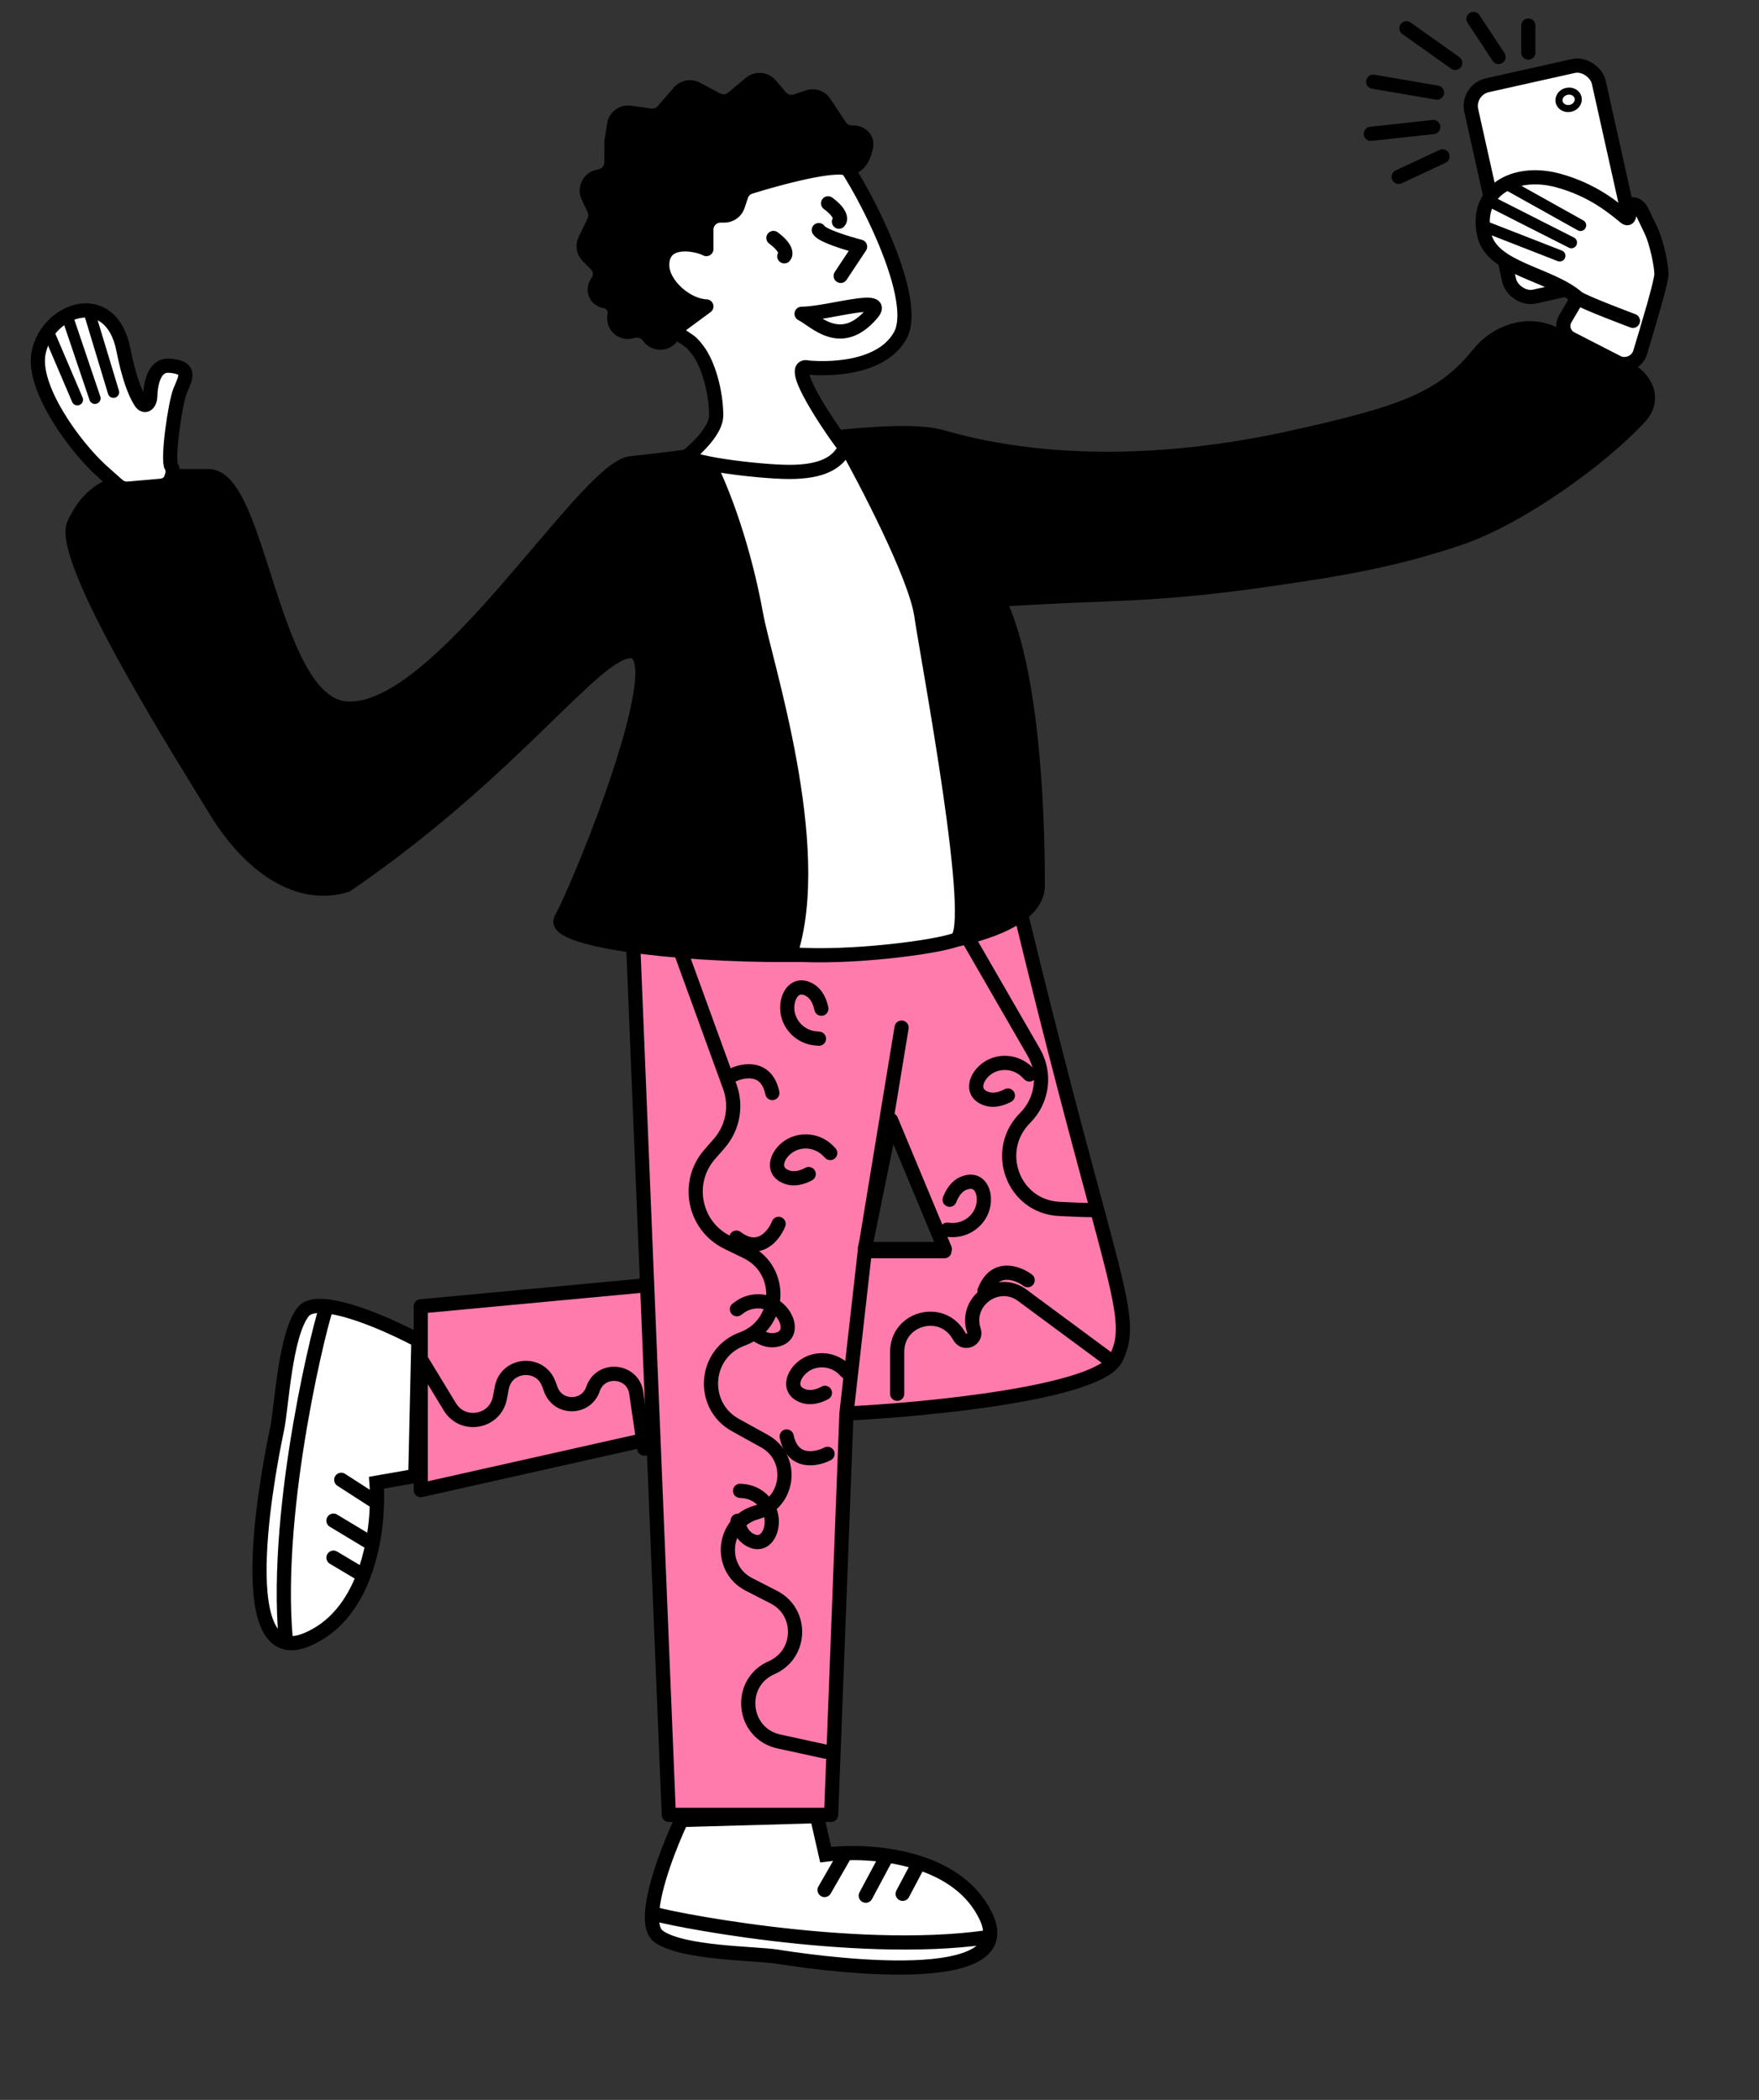
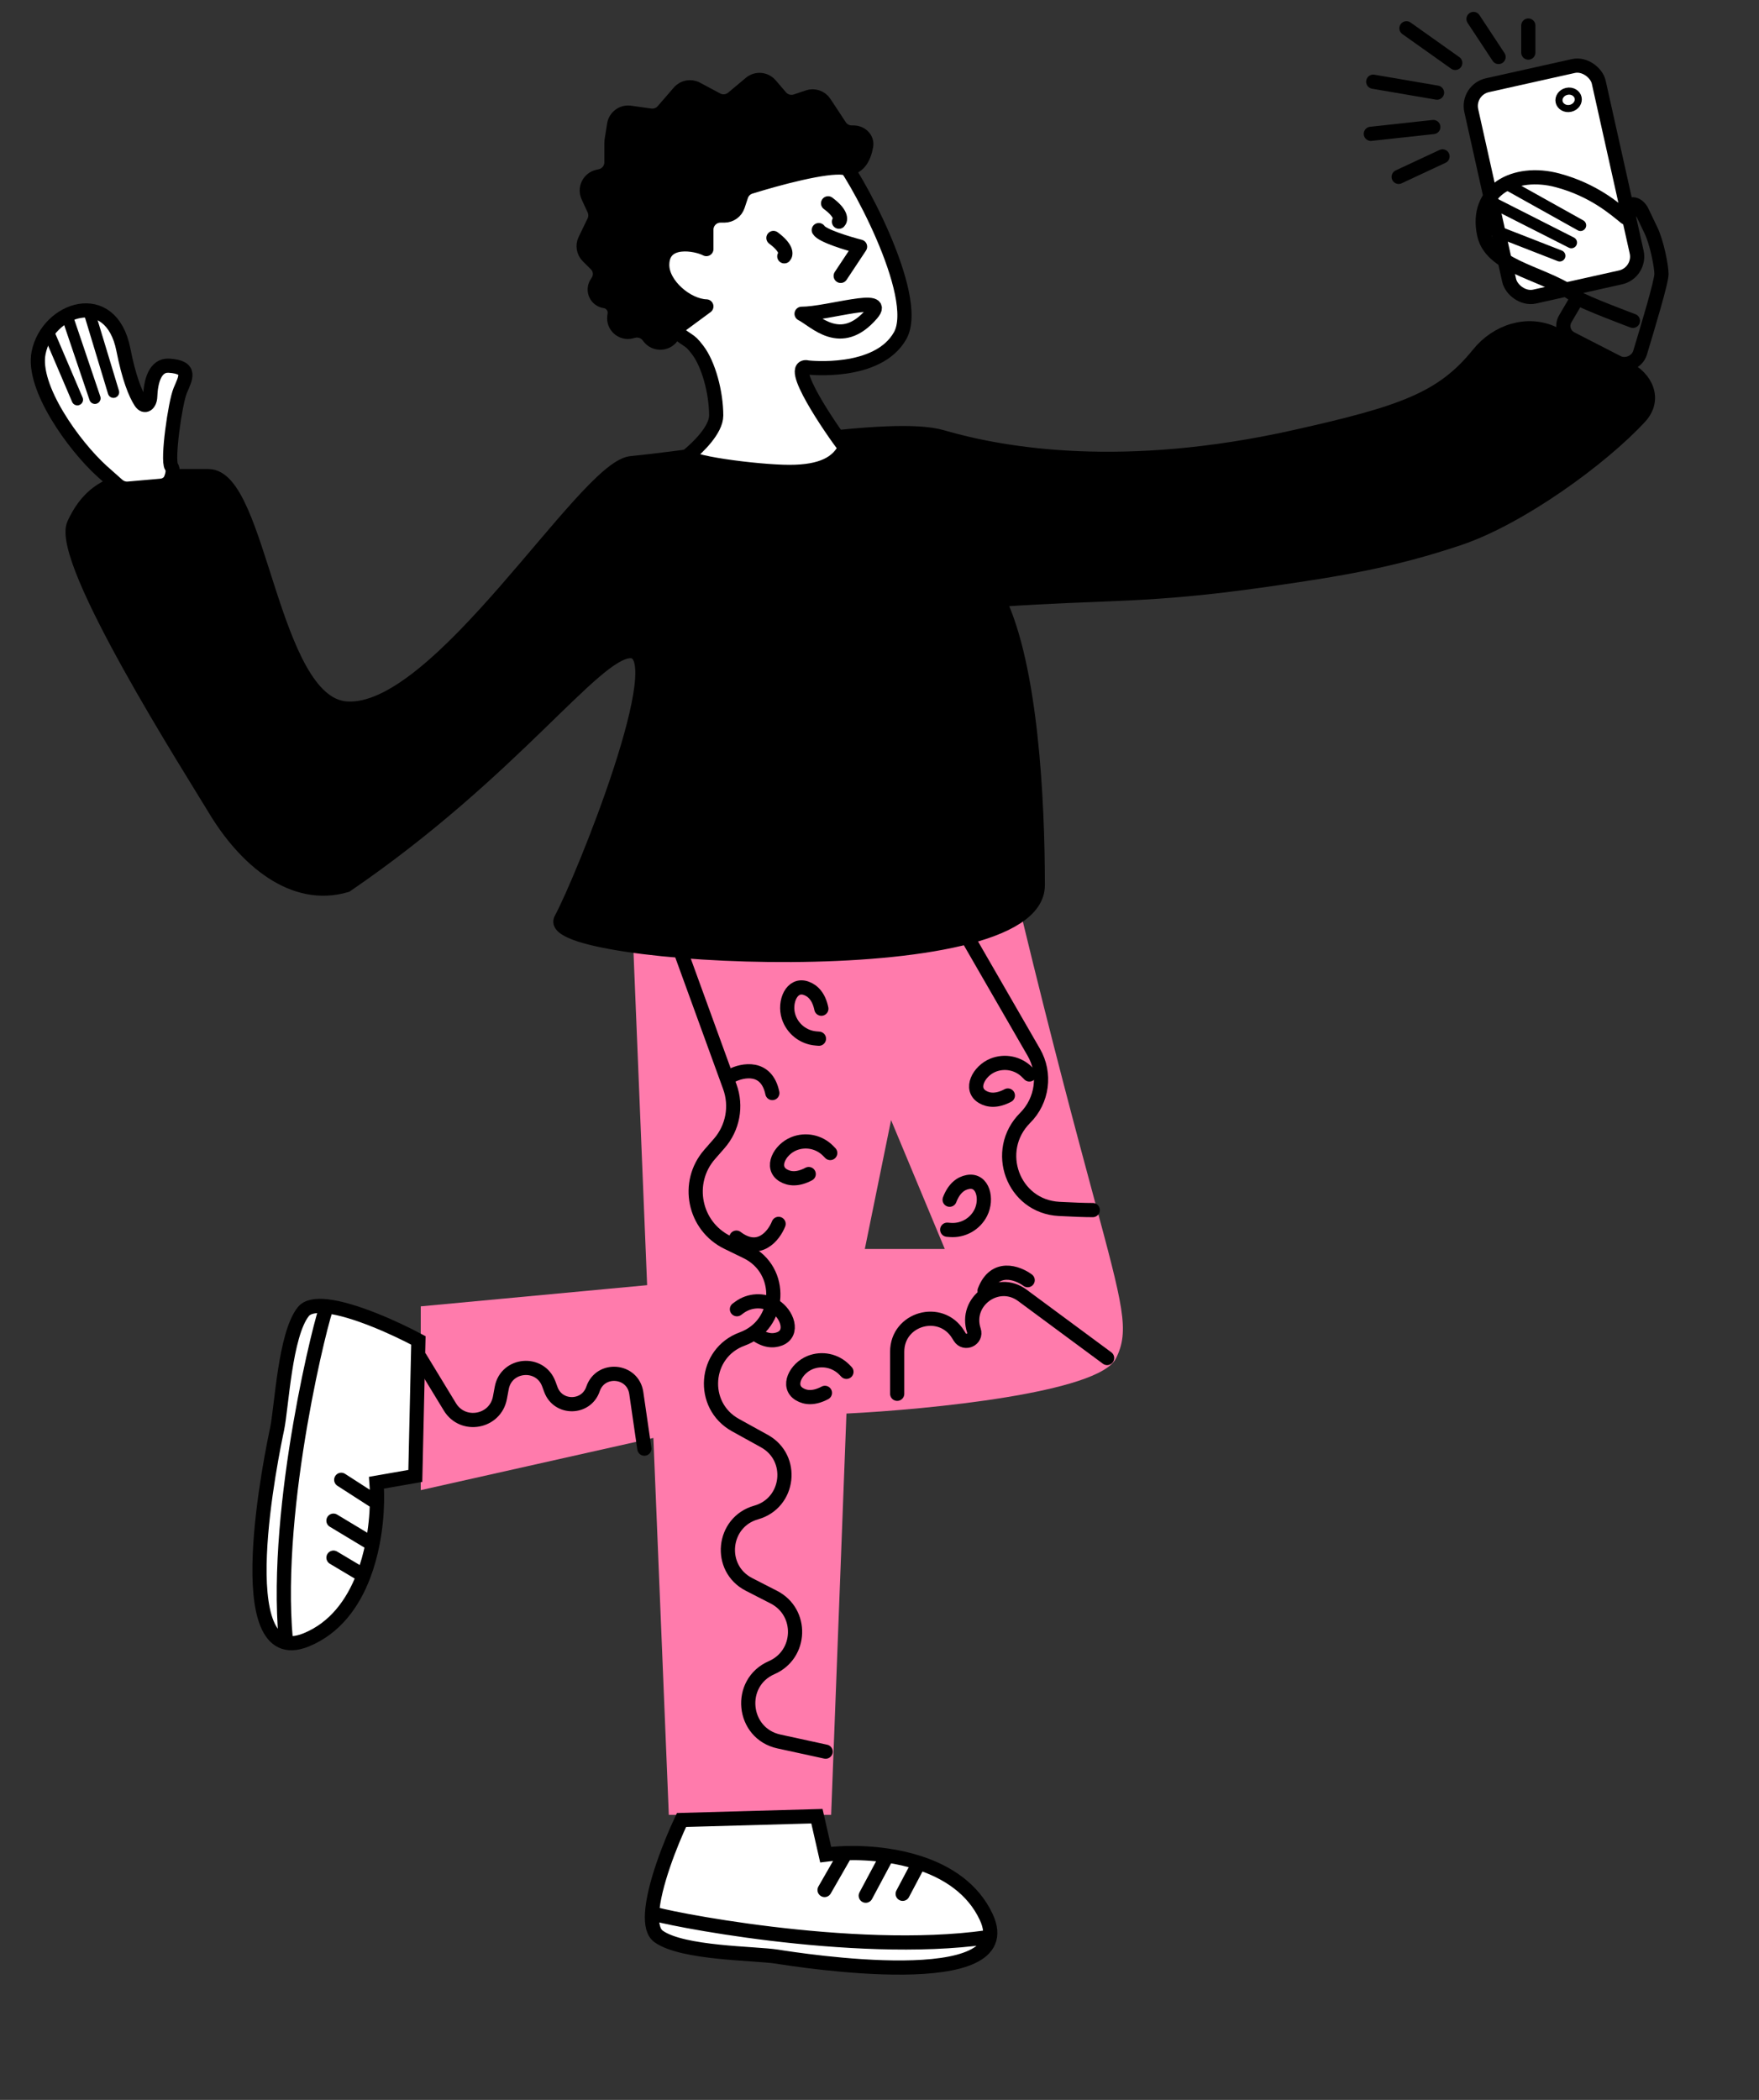
<svg xmlns="http://www.w3.org/2000/svg" width="124" height="148" viewBox="0 0 124 148" fill="none">
  <rect x="0" y="0" width="124" height="148" fill="#333333" stroke="none" />
  <path fill-rule="evenodd" clip-rule="evenodd" d="M77.071 84.256C75.906 79.939 74.238 73.756 72.028 64.638L70.973 61.085C70.182 62.304 66.234 64.9 59.67 65.948C53.107 66.996 46.86 65.511 44.557 64.638L45.619 90.578L29.661 92.071V105.024L46.06 101.346L47.148 127.909H58.591L59.67 99.627C65.499 99.339 77.46 98.159 78.668 95.741C79.643 93.79 79.19 92.11 77.071 84.256ZM60.965 88.028L62.816 78.942L66.603 88.028H60.965Z" fill="#FF7BAC" />
-   <path d="M72.028 64.638L72.513 64.52C72.511 64.512 72.509 64.503 72.507 64.495L72.028 64.638ZM77.071 84.256L77.554 84.126L77.071 84.256ZM70.973 61.085L71.453 60.943C71.397 60.756 71.238 60.618 71.045 60.59C70.852 60.562 70.66 60.649 70.554 60.813L70.973 61.085ZM59.67 65.948L59.592 65.454L59.67 65.948ZM44.557 64.638L44.735 64.17C44.578 64.111 44.401 64.134 44.265 64.232C44.129 64.33 44.051 64.49 44.058 64.658L44.557 64.638ZM45.619 90.578L45.666 91.076C45.931 91.051 46.13 90.823 46.119 90.557L45.619 90.578ZM29.661 92.071L29.615 91.573C29.358 91.597 29.161 91.812 29.161 92.071H29.661ZM29.661 105.024H29.161C29.161 105.176 29.23 105.32 29.349 105.415C29.467 105.509 29.623 105.545 29.771 105.512L29.661 105.024ZM46.06 101.346L46.56 101.325C46.554 101.177 46.482 101.039 46.365 100.949C46.247 100.859 46.095 100.825 45.951 100.858L46.06 101.346ZM47.148 127.909L46.648 127.929C46.659 128.197 46.88 128.409 47.148 128.409V127.909ZM58.591 127.909V128.409C58.859 128.409 59.08 128.196 59.09 127.928L58.591 127.909ZM59.67 99.627L59.646 99.127C59.387 99.14 59.181 99.349 59.171 99.608L59.67 99.627ZM78.668 95.741L78.221 95.517V95.517L78.668 95.741ZM62.816 78.942L63.278 78.75C63.194 78.547 62.987 78.423 62.768 78.444C62.55 78.466 62.37 78.627 62.327 78.842L62.816 78.942ZM60.965 88.028L60.475 87.929C60.446 88.076 60.483 88.228 60.578 88.345C60.673 88.461 60.815 88.528 60.965 88.528V88.028ZM66.603 88.028V88.528C66.77 88.528 66.926 88.445 67.019 88.306C67.111 88.167 67.128 87.99 67.064 87.836L66.603 88.028ZM59.173 99.571C59.142 99.845 59.34 100.093 59.614 100.124C59.889 100.155 60.136 99.957 60.167 99.683L59.173 99.571ZM60.965 88.184L60.472 88.103C60.471 88.112 60.47 88.12 60.469 88.128L60.965 88.184ZM66.579 88.184V88.684C66.746 88.684 66.902 88.601 66.995 88.462C67.088 88.322 67.105 88.146 67.04 87.992L66.579 88.184ZM66.975 87.836C66.868 87.581 66.575 87.461 66.321 87.567C66.066 87.674 65.946 87.967 66.052 88.221L66.975 87.836ZM62.322 79.299C62.428 79.554 62.721 79.674 62.976 79.568C63.231 79.461 63.351 79.168 63.244 78.914L62.322 79.299ZM62.55 78.548L62.056 78.467L62.55 78.548ZM64.05 72.505C64.094 72.233 63.91 71.976 63.637 71.931C63.365 71.886 63.108 72.071 63.063 72.343L64.05 72.505ZM60.605 87.293C60.56 87.566 60.745 87.823 61.017 87.868C61.29 87.913 61.547 87.728 61.592 87.456L60.605 87.293ZM61.484 88.109C61.529 87.837 61.345 87.58 61.072 87.535C60.8 87.49 60.542 87.675 60.498 87.947L61.484 88.109ZM45.561 101.366C45.572 101.642 45.805 101.856 46.081 101.845C46.357 101.834 46.571 101.601 46.56 101.325L45.561 101.366ZM46.119 90.557C46.108 90.281 45.875 90.067 45.599 90.078C45.323 90.09 45.108 90.322 45.12 90.598L46.119 90.557ZM71.542 64.755C73.754 73.88 75.423 80.068 76.588 84.386L77.554 84.126C76.389 79.81 74.723 73.632 72.513 64.52L71.542 64.755ZM70.494 61.227L71.548 64.78L72.507 64.495L71.453 60.943L70.494 61.227ZM59.749 66.441C63.078 65.91 65.754 64.984 67.706 64.029C68.682 63.552 69.481 63.066 70.093 62.614C70.696 62.169 71.147 61.736 71.393 61.358L70.554 60.813C70.404 61.044 70.064 61.392 69.499 61.809C68.943 62.22 68.197 62.676 67.267 63.131C65.406 64.041 62.826 64.937 59.592 65.454L59.749 66.441ZM44.38 65.105C46.746 66.002 53.082 67.506 59.749 66.441L59.592 65.454C53.133 66.485 46.975 65.02 44.735 64.17L44.38 65.105ZM46.119 90.557L45.057 64.617L44.058 64.658L45.12 90.598L46.119 90.557ZM29.708 92.569L45.666 91.076L45.573 90.08L29.615 91.573L29.708 92.569ZM30.161 105.024V92.071H29.161V105.024H30.161ZM45.951 100.858L29.552 104.536L29.771 105.512L46.17 101.833L45.951 100.858ZM47.647 127.888L46.56 101.325L45.561 101.366L46.648 127.929L47.647 127.888ZM58.591 127.409H47.148V128.409H58.591V127.409ZM59.171 99.608L58.091 127.89L59.09 127.928L60.17 99.646L59.171 99.608ZM78.221 95.517C78.135 95.69 77.916 95.912 77.493 96.158C77.08 96.398 76.527 96.631 75.853 96.853C74.507 97.296 72.746 97.674 70.821 97.989C66.976 98.618 62.548 98.984 59.646 99.127L59.695 100.126C62.621 99.982 67.089 99.613 70.983 98.976C72.928 98.658 74.748 98.27 76.166 97.802C76.875 97.569 77.5 97.311 77.996 97.022C78.481 96.74 78.9 96.396 79.116 95.964L78.221 95.517ZM76.588 84.386C77.652 88.328 78.285 90.678 78.536 92.289C78.781 93.865 78.649 94.661 78.221 95.517L79.116 95.964C79.662 94.871 79.791 93.851 79.524 92.135C79.262 90.456 78.609 88.038 77.554 84.126L76.588 84.386ZM62.327 78.842L60.475 87.929L61.455 88.128L63.306 79.042L62.327 78.842ZM67.064 87.836L63.278 78.75L62.355 79.134L66.141 88.221L67.064 87.836ZM60.965 88.528H66.603V87.528H60.965V88.528ZM60.167 99.683L61.462 88.241L60.469 88.128L59.173 99.571L60.167 99.683ZM60.965 88.684H66.579V87.684H60.965V88.684ZM67.04 87.992L66.975 87.836L66.052 88.221L66.117 88.377L67.04 87.992ZM63.244 78.914L63.011 78.355L62.088 78.741L62.322 79.299L63.244 78.914ZM63.043 78.629L64.05 72.505L63.063 72.343L62.056 78.467L63.043 78.629ZM62.056 78.467L60.605 87.293L61.592 87.456L63.043 78.629L62.056 78.467ZM60.498 87.947L60.472 88.103L61.459 88.266L61.484 88.109L60.498 87.947ZM46.56 101.325L46.119 90.557L45.12 90.598L45.561 101.366L46.56 101.325Z" fill="black" />
  <path d="M54.773 137.902C56.302 138.144 72.1 140.638 69.525 135.113C68.589 133.105 66.769 131.936 64.788 131.293C64.05 131.053 63.29 130.887 62.544 130.778C61.507 130.625 60.499 130.583 59.62 130.608C59.095 130.622 58.617 130.661 58.206 130.713L57.589 128.004L48.041 128.272C47.256 129.938 46.083 132.914 45.967 134.833C45.92 135.603 46.044 136.203 46.431 136.48C48.121 137.687 53.244 137.66 54.773 137.902Z" fill="white" />
  <path d="M58.128 133.206L59.62 130.608M59.62 130.608C59.095 130.622 58.617 130.661 58.206 130.713L57.589 128.004L48.041 128.272C47.256 129.938 46.083 132.914 45.967 134.833M59.62 130.608C60.499 130.583 61.507 130.625 62.544 130.778M61.031 133.607L62.544 130.778M62.544 130.778C63.29 130.887 64.05 131.053 64.788 131.293M63.634 133.475L64.788 131.293M64.788 131.293C66.769 131.936 68.589 133.105 69.525 135.113C72.1 140.638 56.302 138.144 54.773 137.902C53.244 137.66 48.121 137.687 46.431 136.48C46.044 136.203 45.92 135.603 45.967 134.833M69.544 136.544C60.082 137.881 46.369 135.089 45.967 134.833" stroke="black" stroke-linecap="round" />
  <path d="M19.535 100.708C19.216 102.223 15.924 117.874 21.573 115.582C23.626 114.75 24.886 112.991 25.628 111.045C25.904 110.32 26.109 109.569 26.256 108.83C26.461 107.802 26.554 106.797 26.574 105.919C26.587 105.394 26.572 104.914 26.54 104.501L29.277 104.022L29.494 94.472C27.87 93.604 24.957 92.282 23.046 92.069C22.28 91.983 21.674 92.076 21.378 92.449C20.087 94.075 19.854 99.193 19.535 100.708Z" fill="white" />
  <path d="M24.055 104.296L26.574 105.919M26.574 105.919C26.587 105.394 26.572 104.914 26.54 104.501L29.277 104.022L29.494 94.472C27.87 93.604 24.957 92.282 23.046 92.069M26.574 105.919C26.554 106.797 26.461 107.802 26.256 108.83M23.507 107.175L26.256 108.83M26.256 108.83C26.109 109.569 25.904 110.32 25.628 111.045M23.508 109.782L25.628 111.045M25.628 111.045C24.886 112.991 23.626 114.75 21.573 115.582C15.924 117.874 19.216 102.223 19.535 100.708C19.854 99.193 20.087 94.075 21.378 92.449C21.674 92.076 22.28 91.983 23.046 92.069M20.142 115.529C19.287 106.011 22.77 92.457 23.046 92.069" stroke="black" stroke-linecap="round" />
-   <path d="M51.999 107.186C52.177 108.034 52.592 108.454 53.07 108.625C54.088 108.987 54.64 107.657 54.312 106.627V106.627C54.038 105.769 53.273 105.161 52.375 105.088L52.169 105.072M55.455 101.242C55.865 103.203 57.546 102.875 58.335 102.466" stroke="black" stroke-linecap="round" stroke-linejoin="round" />
  <path d="M53.211 93.979C53.902 94.502 54.491 94.546 54.963 94.36C55.969 93.965 55.511 92.599 54.587 92.038V92.038C53.817 91.571 52.84 91.615 52.116 92.151L51.95 92.273M51.911 87.227C53.508 88.437 54.56 87.085 54.886 86.258M57.01 82.746C56.245 83.152 55.656 83.102 55.219 82.843C54.29 82.292 54.959 81.017 55.961 80.611V80.611C56.796 80.272 57.753 80.472 58.383 81.116L58.527 81.264M58.153 98.168C57.387 98.574 56.799 98.524 56.362 98.265C55.432 97.714 56.102 96.439 57.104 96.033V96.033C57.939 95.694 58.896 95.894 59.526 96.538L59.67 96.686M71.049 77.21C70.283 77.617 69.695 77.566 69.258 77.308C68.329 76.757 68.998 75.482 70 75.075V75.075C70.835 74.737 71.792 74.936 72.421 75.581L72.566 75.728" stroke="black" stroke-linecap="round" stroke-linejoin="round" />
  <path d="M66.944 84.556C67.254 83.746 67.731 83.398 68.23 83.306C69.293 83.11 69.626 84.512 69.138 85.476V85.476C68.731 86.28 67.878 86.758 66.98 86.686L66.774 86.669M69.407 90.975C70.124 89.104 71.731 89.696 72.445 90.226" stroke="black" stroke-linecap="round" stroke-linejoin="round" />
  <path d="M57.901 71.093C57.724 70.244 57.309 69.824 56.831 69.654C55.813 69.291 55.261 70.622 55.589 71.651V71.651C55.862 72.51 56.628 73.118 57.526 73.19L57.732 73.207M54.446 77.037C54.036 75.075 52.355 75.404 51.566 75.813" stroke="black" stroke-linecap="round" stroke-linejoin="round" />
  <path d="M91.267 30.804C98.881 29.103 101.678 28.113 104.233 24.946C105.52 23.351 107.674 22.637 109.525 23.517L114.585 25.922C116.079 26.632 116.726 28.166 115.605 29.384C112.942 32.277 107.171 36.502 102.788 37.963C98.132 39.515 94.537 40.111 89.213 40.872C80.804 42.073 78.093 41.738 70.399 42.271C72.679 47.025 73.158 56.331 73.158 62.392C73.158 69.534 38.045 67.555 39.551 64.783C41.056 62.011 47.604 45.822 44.426 45.891C41.883 45.946 36.182 54.35 24.411 62.392C20.668 63.501 17.278 60.576 15.15 57.029C13.526 54.322 4.041 39.48 5.218 36.932C6.866 33.366 9.734 33.558 14.699 33.558C18.333 33.558 19.102 49.544 24.41 49.936C30.916 50.417 41.099 33.175 44.424 32.654C51.878 31.893 62.842 29.765 66.406 30.804C70.862 32.102 79.266 33.485 91.267 30.804Z" fill="black" stroke="black" />
-   <path d="M53.307 43.345C53.899 46.62 58.202 59.635 55.705 67.255C59.973 67.574 66.062 66.742 67.383 66.234C69.034 65.599 65.452 46.774 64.944 43.345C64.537 40.602 61.049 33.905 59.356 30.9L49.578 31.916C51.017 34.54 52.493 38.842 53.307 43.345Z" fill="white" stroke="black" stroke-linecap="round" stroke-linejoin="round" />
  <path d="M2.72 24.87C3.343 21.736 7.823 20.205 8.696 24.638C9.088 26.629 9.537 27.744 9.917 28.328C10.205 28.772 10.57 28.479 10.589 27.95C10.625 26.9 10.924 25.71 11.917 25.774C13.567 25.88 13.067 26.653 12.704 27.527C12.341 28.401 11.776 32.445 12.084 32.885C12.242 33.112 12.162 33.471 12.033 33.775C11.914 34.054 11.631 34.211 11.33 34.238L9.044 34.438C8.771 34.462 8.499 34.372 8.293 34.189L7.503 33.488C7.448 33.439 7.246 33.26 7.188 33.208C5.217 31.424 2.236 27.304 2.72 24.87Z" fill="white" />
  <path d="M7.503 33.488C7.448 33.439 7.246 33.26 7.188 33.208M7.188 33.208C5.217 31.424 2.236 27.304 2.72 24.87C3.343 21.736 7.823 20.205 8.696 24.638C9.088 26.629 9.537 27.744 9.917 28.328C10.205 28.772 10.57 28.479 10.589 27.95C10.625 26.9 10.924 25.71 11.917 25.774C13.567 25.88 13.067 26.653 12.704 27.527C12.341 28.401 11.776 32.445 12.084 32.885C12.242 33.112 12.162 33.471 12.033 33.775C11.914 34.054 11.631 34.211 11.33 34.238L9.044 34.438C8.771 34.462 8.499 34.372 8.293 34.189L7.188 33.208Z" stroke="black" />
  <path d="M8 27.643L6.333 22.131M6.691 28.069L4.844 22.606M5.453 28.17L3.469 23.526" stroke="black" stroke-width="0.8" stroke-linecap="round" />
  <rect x="103.39" y="6.333" width="9.207" height="15.263" rx="1.5" transform="rotate(-12.582 103.39 6.333)" fill="white" stroke="black" />
  <path d="M111.247 6.887C111.317 7.199 111.101 7.547 110.713 7.634C110.325 7.72 109.981 7.497 109.911 7.186C109.842 6.874 110.058 6.526 110.446 6.439C110.834 6.352 111.178 6.575 111.247 6.887Z" stroke="black" stroke-width="0.5" />
-   <path d="M109.801 12.711C106.766 11.898 103.924 13.438 104.631 16.553C105.18 18.974 109.225 19.267 111.212 20.988L110.343 22.469C110.053 22.964 110.238 23.602 110.749 23.865L114.026 25.546C114.626 25.854 115.421 25.509 115.615 24.863C116.167 23.028 117.124 19.87 117.124 19.307C117.124 18.771 116.796 17.086 116.383 16.234C116.13 15.714 115.92 15.273 115.748 14.906C115.496 14.371 114.845 14.169 114.873 14.76C114.889 15.121 114.85 15.538 114.569 15.311C113.823 14.707 112.327 13.387 109.801 12.711Z" fill="white" />
  <path d="M104.631 16.553L104.143 16.664L104.631 16.553ZM109.801 12.711L109.672 13.194L109.801 12.711ZM114.569 15.311L114.255 15.7L114.255 15.7L114.569 15.311ZM115.748 14.906L116.2 14.694L116.2 14.694L115.748 14.906ZM116.383 16.234L115.933 16.453L116.383 16.234ZM117.124 19.307L117.624 19.307L117.624 19.307L117.124 19.307ZM115.615 24.863L115.136 24.719L115.615 24.863ZM114.026 25.546L114.254 25.102L114.026 25.546ZM110.749 23.865L110.521 24.309L110.749 23.865ZM114.937 23.082C115.196 23.179 115.484 23.047 115.581 22.789C115.678 22.53 115.546 22.242 115.288 22.145L114.937 23.082ZM110.343 22.469L109.912 22.216L110.343 22.469ZM114.873 14.76L114.373 14.783L114.373 14.783L114.873 14.76ZM105.118 16.443C104.807 15.072 105.273 14.123 106.091 13.574C106.944 13.001 108.256 12.815 109.672 13.194L109.931 12.228C108.311 11.794 106.684 11.971 105.534 12.744C104.349 13.54 103.747 14.919 104.143 16.664L105.118 16.443ZM109.672 13.194C112.084 13.84 113.506 15.094 114.255 15.7L114.884 14.922C114.139 14.32 112.57 12.935 109.931 12.228L109.672 13.194ZM115.295 15.119C115.468 15.488 115.68 15.931 115.933 16.453L116.833 16.016C116.581 15.498 116.372 15.058 116.2 14.694L115.295 15.119ZM115.933 16.453C116.114 16.826 116.29 17.415 116.421 17.998C116.553 18.587 116.624 19.098 116.624 19.307L117.624 19.307C117.624 18.98 117.532 18.38 117.396 17.779C117.26 17.173 117.065 16.494 116.833 16.016L115.933 16.453ZM116.624 19.307C116.624 19.307 116.624 19.308 116.624 19.309C116.624 19.31 116.624 19.311 116.624 19.313C116.624 19.316 116.624 19.321 116.623 19.327C116.622 19.34 116.62 19.356 116.618 19.377C116.612 19.42 116.603 19.473 116.591 19.539C116.566 19.671 116.529 19.839 116.48 20.037C116.384 20.432 116.249 20.93 116.096 21.472C115.789 22.556 115.413 23.8 115.136 24.719L116.094 25.007C116.37 24.091 116.748 22.838 117.058 21.744C117.213 21.198 117.351 20.686 117.452 20.273C117.502 20.067 117.544 19.881 117.573 19.726C117.601 19.58 117.624 19.429 117.624 19.307L116.624 19.307ZM114.254 25.102L110.977 23.42L110.521 24.309L113.798 25.991L114.254 25.102ZM115.113 22.614C115.288 22.145 115.288 22.145 115.288 22.145C115.288 22.145 115.288 22.145 115.288 22.145C115.287 22.145 115.287 22.145 115.287 22.145C115.287 22.145 115.286 22.145 115.285 22.144C115.284 22.144 115.281 22.143 115.278 22.142C115.271 22.139 115.262 22.136 115.249 22.131C115.223 22.121 115.186 22.107 115.138 22.089C115.042 22.053 114.904 22.001 114.738 21.937C114.405 21.81 113.957 21.637 113.498 21.455C113.037 21.272 112.568 21.081 112.191 20.917C112.002 20.835 111.84 20.762 111.716 20.7C111.654 20.67 111.605 20.644 111.569 20.623C111.528 20.6 111.517 20.591 111.522 20.595L110.902 21.38C110.999 21.457 111.144 21.533 111.274 21.597C111.418 21.669 111.596 21.749 111.792 21.834C112.184 22.005 112.665 22.201 113.129 22.385C113.594 22.569 114.046 22.743 114.381 22.871C114.549 22.936 114.688 22.988 114.785 23.025C114.833 23.043 114.871 23.057 114.897 23.067C114.91 23.072 114.92 23.076 114.927 23.078C114.93 23.079 114.933 23.08 114.935 23.081C114.936 23.081 114.936 23.081 114.937 23.082C114.937 23.082 114.937 23.082 114.937 23.082C114.937 23.082 114.937 23.082 114.937 23.082C114.937 23.082 114.937 23.082 115.113 22.614ZM111.539 20.61C110.989 20.133 110.313 19.769 109.632 19.455C109.289 19.298 108.938 19.149 108.594 19.006C108.248 18.861 107.911 18.721 107.586 18.576C106.236 17.976 105.332 17.383 105.118 16.443L104.143 16.664C104.479 18.145 105.871 18.908 107.179 19.49C107.518 19.641 107.867 19.786 108.208 19.928C108.552 20.072 108.889 20.214 109.214 20.364C109.867 20.665 110.442 20.982 110.885 21.366L111.539 20.61ZM110.774 22.722L111.643 21.241L110.781 20.735L109.912 22.216L110.774 22.722ZM115.136 24.719C115.03 25.071 114.571 25.264 114.254 25.102L113.798 25.991C114.681 26.444 115.811 25.946 116.094 25.007L115.136 24.719ZM115.372 14.737C115.369 14.667 115.392 14.744 115.3 14.828C115.201 14.918 115.1 14.9 115.095 14.898C115.089 14.897 115.12 14.905 115.17 14.949C115.216 14.99 115.262 15.048 115.295 15.119L116.2 14.694C116.025 14.32 115.69 14.008 115.317 13.923C115.121 13.879 114.846 13.887 114.625 14.089C114.411 14.285 114.363 14.558 114.373 14.783L115.372 14.737ZM110.977 23.42C110.722 23.289 110.629 22.97 110.774 22.722L109.912 22.216C109.476 22.959 109.754 23.916 110.521 24.309L110.977 23.42ZM114.255 15.7C114.363 15.787 114.593 15.936 114.88 15.851C115.161 15.767 115.268 15.524 115.304 15.423C115.383 15.2 115.38 14.916 115.372 14.737L114.373 14.783C114.377 14.861 114.377 14.935 114.373 14.997C114.368 15.066 114.36 15.092 114.361 15.089C114.362 15.087 114.372 15.057 114.402 15.02C114.435 14.978 114.498 14.921 114.595 14.892C114.796 14.832 114.916 14.948 114.884 14.922L114.255 15.7Z" fill="black" />
  <path d="M111.417 15.882L106.389 13.076M110.772 17.098L105.293 14.32M109.952 18.03L104.793 16.017" stroke="black" stroke-width="0.8" stroke-linecap="round" />
  <path d="M101.04 8.953L96.637 9.433" stroke="black" stroke-linecap="round" />
  <path d="M101.303 6.529L96.805 5.758" stroke="black" stroke-linecap="round" />
  <path d="M102.587 4.434L99.147 1.993" stroke="black" stroke-linecap="round" />
  <path d="M101.69 11.022L98.599 12.465" stroke="black" stroke-linecap="round" />
  <path d="M105.641 4.016L103.875 1.338" stroke="black" stroke-linecap="round" />
  <path d="M107.738 3.707V1.801" stroke="black" stroke-linecap="round" />
  <path d="M56.979 25.903C55.33 25.506 58.636 30.331 59.581 31.556C59.051 32.616 57.962 33.261 55.651 33.261C53.425 33.261 47.94 32.56 48.56 32.056C49.183 31.547 50.488 30.292 50.488 29.287C50.488 27.669 49.951 25.673 49.183 24.671C48.451 23.716 48.778 24.37 46.632 22.531C44.34 20.566 44.158 16.814 44.485 14.943C44.873 12.72 46.829 9.196 50.388 8.505C54.728 7.662 58.016 9.983 59.051 10.957C60.086 11.932 65.031 20.868 63.452 23.663C61.873 26.459 56.979 25.903 56.979 25.903Z" fill="white" stroke="black" stroke-linecap="round" stroke-linejoin="round" />
  <path d="M59.503 11.83C58.224 11.647 54.818 12.569 52.887 13.171C52.584 13.265 52.348 13.501 52.248 13.802L52.013 14.507C51.877 14.915 51.495 15.191 51.065 15.191H50.795C50.242 15.191 49.795 15.638 49.795 16.191V17.555C49.089 17.182 46.683 16.715 46.683 18.676C46.683 20.078 48.426 21.555 49.795 21.596L47.86 23.022C47.74 23.111 47.641 23.225 47.571 23.357L47.431 23.62C47.084 24.27 46.178 24.335 45.742 23.741L45.712 23.7C45.471 23.371 45.056 23.222 44.661 23.321L44.496 23.363C43.832 23.53 43.211 22.97 43.309 22.292L43.329 22.156C43.394 21.706 43.082 21.288 42.632 21.222C42.044 21.137 41.737 20.476 42.05 19.972L42.151 19.81C42.383 19.435 42.327 18.949 42.015 18.637L41.435 18.058C41.134 17.757 41.057 17.299 41.242 16.915L41.871 15.616C42.002 15.347 42.004 15.033 41.879 14.761L41.458 13.847C41.189 13.263 41.532 12.581 42.161 12.45L42.308 12.419C42.771 12.322 43.103 11.913 43.103 11.44V10.059C43.103 10.007 43.107 9.954 43.115 9.902L43.293 8.779C43.378 8.241 43.879 7.87 44.419 7.945L45.847 8.145C46.183 8.192 46.52 8.066 46.742 7.81L47.882 6.494C48.188 6.141 48.698 6.047 49.109 6.267L50.536 7.03C50.896 7.223 51.337 7.177 51.65 6.915L52.899 5.868C53.319 5.517 53.943 5.568 54.3 5.983L55.034 6.837C55.3 7.146 55.727 7.263 56.113 7.133L56.965 6.845C57.395 6.699 57.87 6.862 58.12 7.242L59.207 8.891C59.392 9.171 59.705 9.34 60.042 9.34H60.165C60.7 9.34 61.151 9.766 61.058 10.292C60.91 11.123 60.489 11.971 59.503 11.83Z" fill="black" stroke="black" stroke-linecap="round" stroke-linejoin="round" />
  <path d="M57.719 16.217C57.945 16.611 59.754 17.16 60.63 17.385L59.264 19.444M54.523 16.772C55.472 17.473 55.429 17.927 55.289 18.066M58.376 14.33C59.325 15.032 59.282 15.486 59.142 15.625M56.508 22.116C57.456 22.591 59.264 24.665 61.452 22.116C62.682 20.683 58.376 22.116 56.508 22.116Z" stroke="black" stroke-linecap="round" stroke-linejoin="round" />
  <path d="M29.618 95.711L31.715 99.157C32.631 100.662 34.921 100.242 35.242 98.51L35.37 97.823C35.69 96.099 38.077 95.894 38.687 97.537L38.835 97.938C39.351 99.329 41.328 99.3 41.803 97.896V97.896C42.335 96.327 44.616 96.536 44.854 98.175L45.424 102.1M48.098 67.379L51.448 76.591C51.946 77.96 51.66 79.492 50.702 80.589L50.025 81.364C48.299 83.341 48.922 86.417 51.281 87.566L52.638 88.227C55.29 89.519 55.09 93.362 52.319 94.373V94.373C49.625 95.356 49.337 99.052 51.847 100.44L53.888 101.568C56.028 102.752 55.66 105.935 53.306 106.599V106.599C50.912 107.274 50.587 110.534 52.8 111.669L54.554 112.568C56.617 113.627 56.524 116.607 54.398 117.534V117.534C51.953 118.6 52.306 122.173 54.912 122.739L58.203 123.455M63.247 98.233V95.267C63.247 92.933 66.306 92.06 67.538 94.043L67.659 94.239C68.005 94.796 68.861 94.394 68.654 93.772V93.772C67.971 91.722 70.33 90.009 72.067 91.293L78.044 95.711M77.035 85.286C76.46 85.286 75.626 85.254 74.66 85.203C71.407 85.031 69.964 81.091 72.267 78.788V78.788C73.493 77.562 73.743 75.667 72.877 74.166L68.362 66.34" stroke="black" stroke-linecap="round" stroke-linejoin="round" />
</svg>